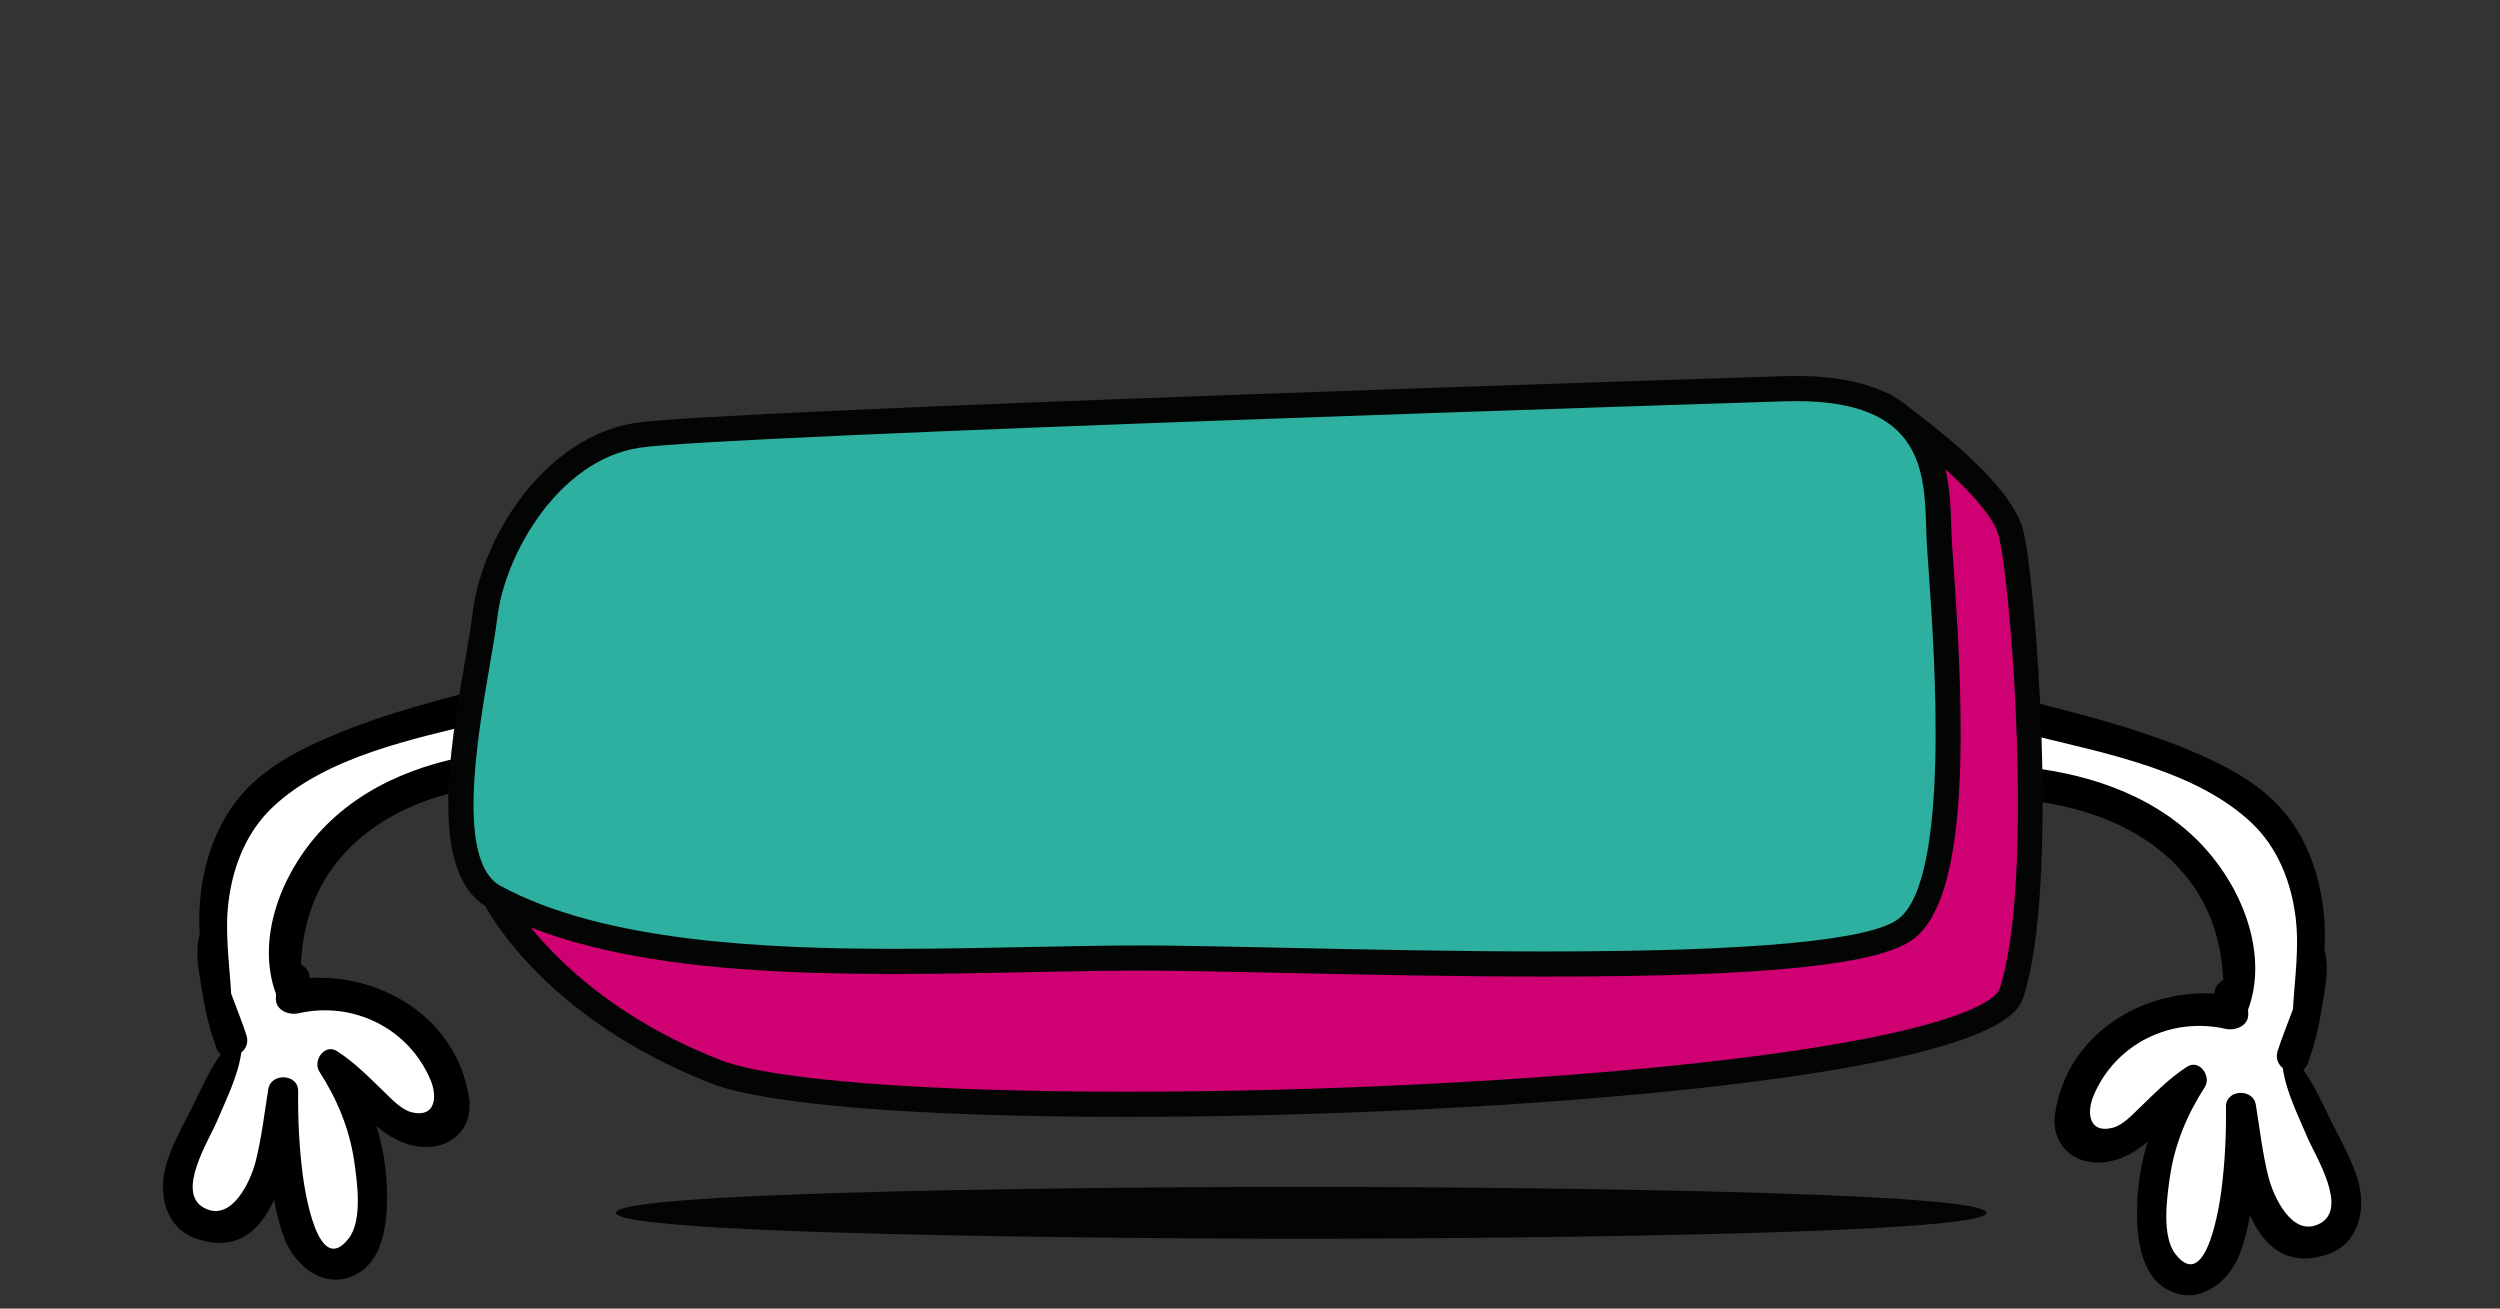
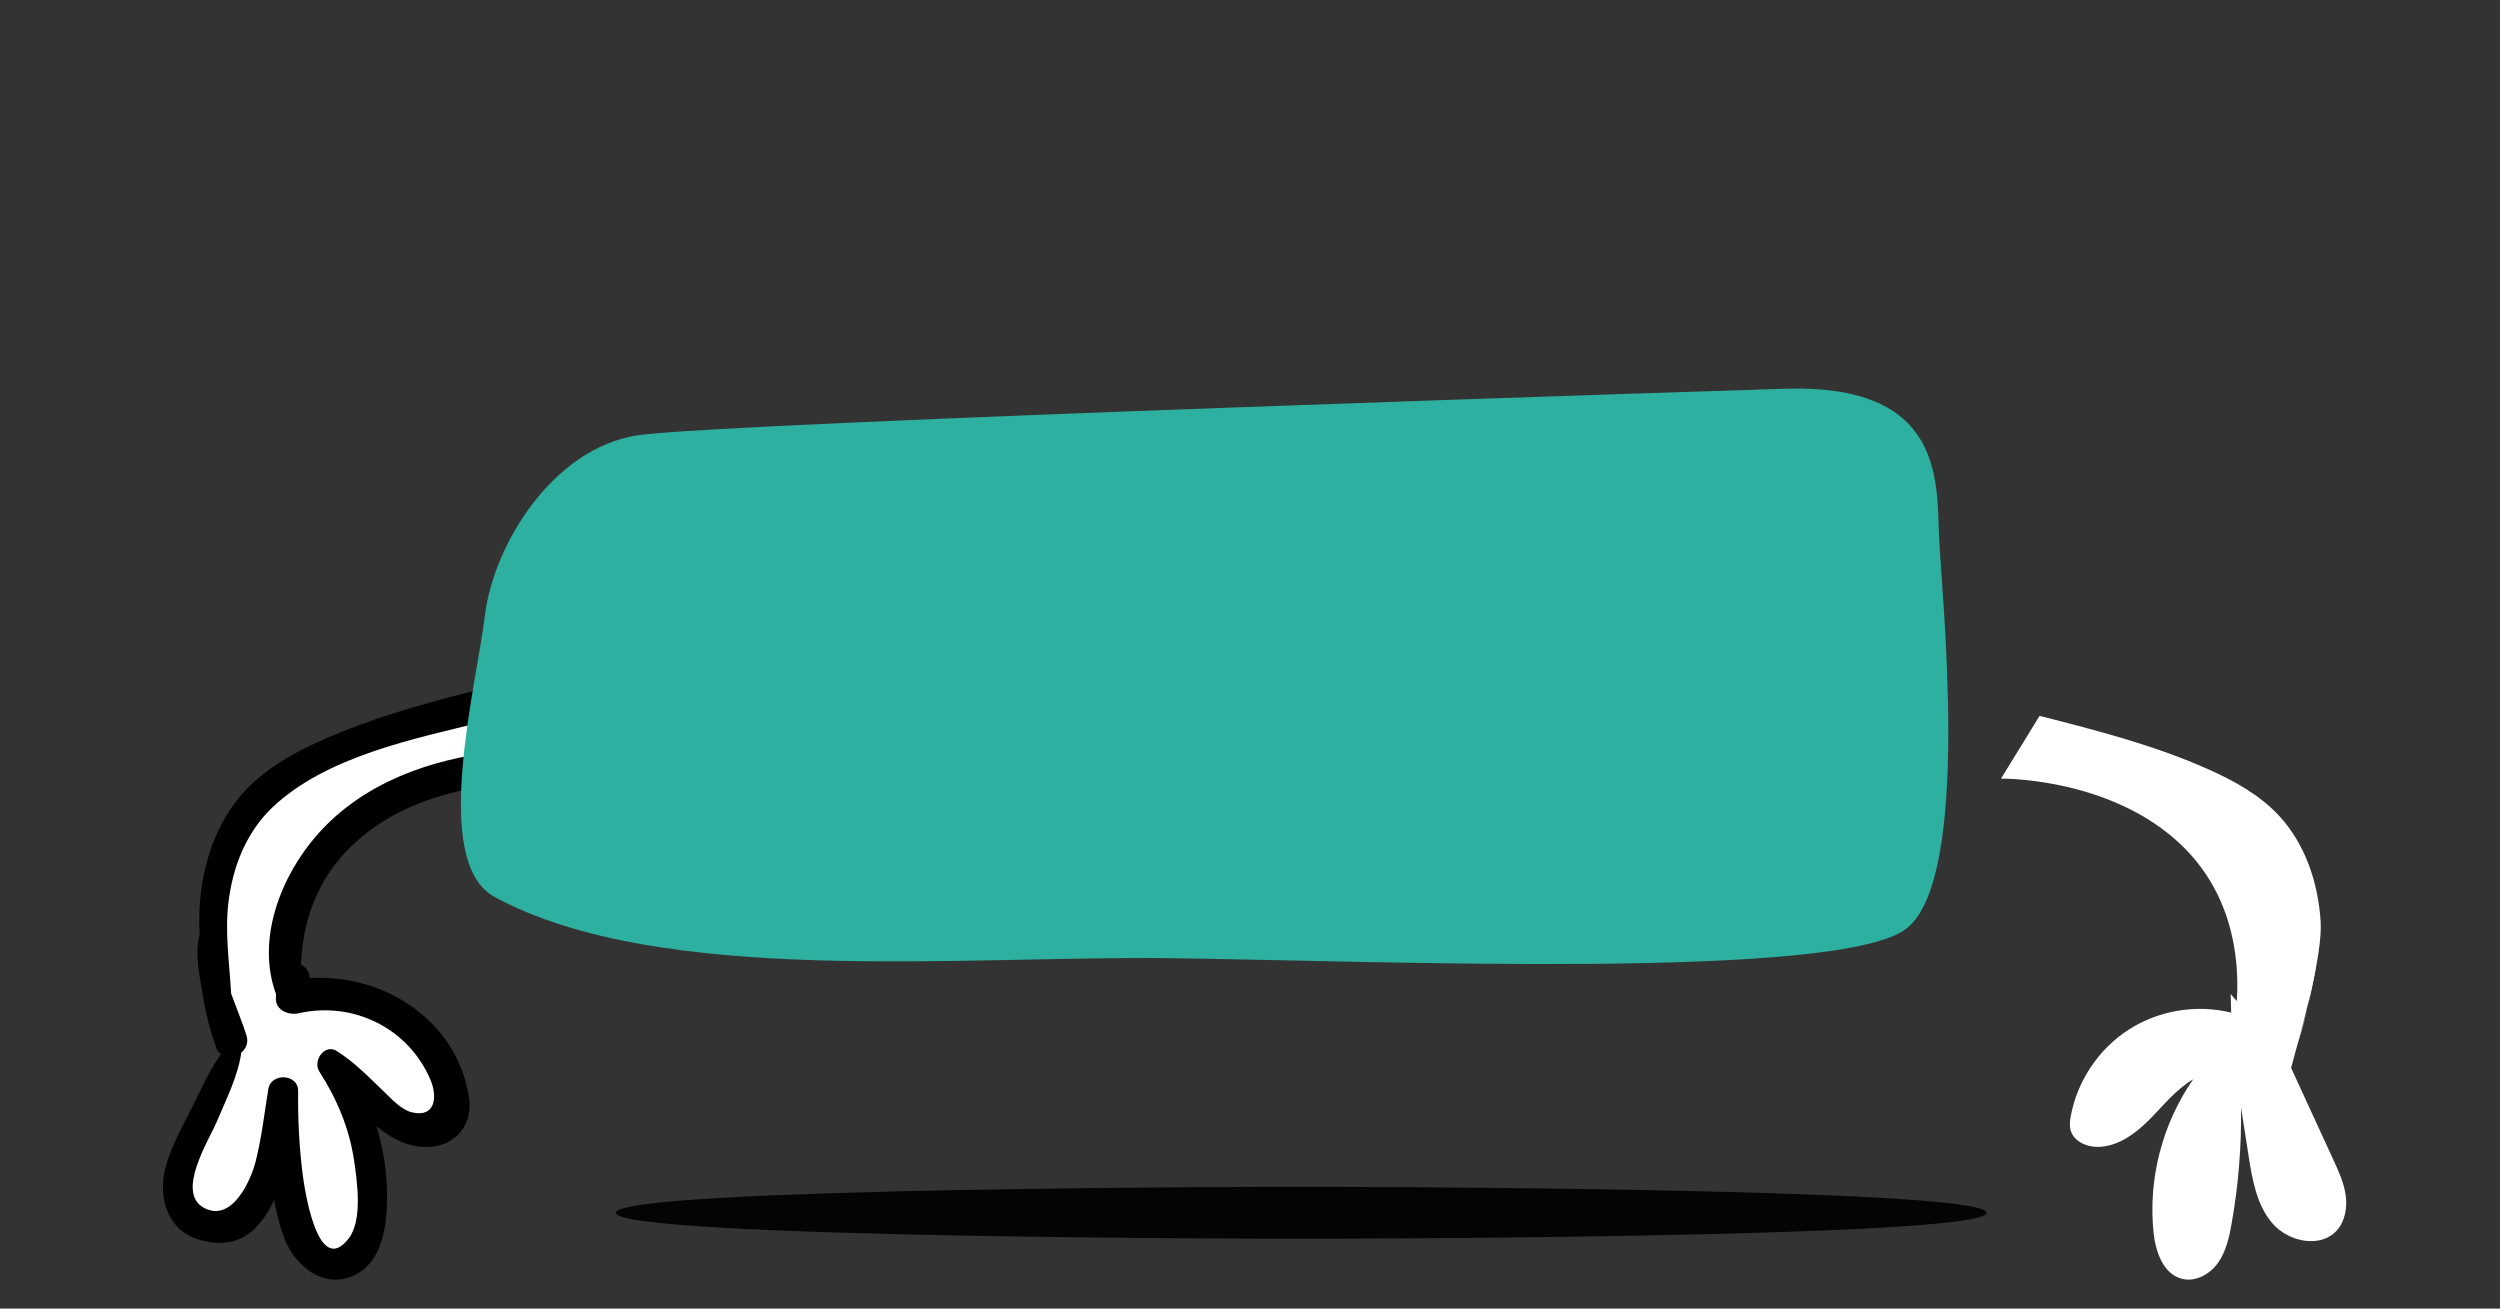
<svg xmlns="http://www.w3.org/2000/svg" version="1.2" baseProfile="tiny" id="Layer_1" x="0px" y="0px" viewBox="0 0 512 268" xml:space="preserve">
  <rect x="0" y="0" width="512" height="268" fill="#333333" stroke="none" />
  <g>
-     <path fill="#FFFFFF" d="M43.64,199.126c0.726,4.785,1.964,9.492,3.685,14.015c-1.836-5.341-3.291-10.813-4.349-16.36   c-0.274-1.437-0.521-2.926-0.18-4.349" />
    <path fill="#FFFFFF" d="M71.583,168.603c14.536-12.642,35.553-12.33,35.553-12.33l-7.905-12.854   c-11.737,2.995-23.54,6.013-34.598,10.96c-5.297,2.368-10.497,5.247-14.446,9.499c-5.378,5.791-8.005,13.747-8.514,21.634   c-0.438,6.794,3.674,21.228,6.046,30.005l-8.665,18.847c-1.068,2.324-2.149,4.69-2.508,7.222c-0.358,2.533,0.1,5.302,1.805,7.209   c3.317,3.71,9.849,2.376,13.128-1.368c3.279-3.743,4.177-8.947,4.946-13.864l1.552-9.93c-0.112,7.978,0.537,15.967,1.938,23.822   c0.5,2.801,1.133,5.675,2.784,7.992c1.651,2.318,4.576,3.952,7.339,3.274c3.881-0.951,5.458-5.59,5.862-9.565   c1.115-10.956-1.825-22.279-8.13-31.308c3.521,2.05,6.089,5.358,8.962,8.248c2.873,2.888,6.443,5.531,10.517,5.598   c2.375,0.038,5.029-1.15,5.641-3.445c0.25-0.937,0.128-1.932-0.048-2.885c-1.323-7.175-5.715-13.73-11.847-17.682   c-6.132-3.952-13.917-5.243-20.996-3.484l0.09-3.804l-1.239,1.451C58.247,193.007,59.692,178.944,71.583,168.603z" />
    <path d="M109.596,155.813l-5.05-13.094c-0.694-1.799-2.441-2.527-4.237-2.068c-10.351,2.646-20.734,5.309-30.644,9.355   c-7.895,3.224-16.042,7.202-21.341,14.131c-5.646,7.381-8.044,17.573-7.424,27.402c-0.074,0.147-0.137,0.303-0.174,0.478   c-0.771,3.577,0.087,7.394,0.658,10.964c0.615,3.849,1.47,7.573,2.79,11.244c0.191,0.773,0.577,1.325,1.071,1.685   c-2.45,3.376-4.199,7.49-6.019,11.11c-1.941,3.861-4.254,7.879-5.341,12.085c-1.496,5.787,0.176,12.511,6.336,14.588   c8.257,2.783,13.018-1.578,15.915-7.992c0.477,2.695,1.13,5.31,2.041,7.765c2.098,5.647,8.009,10.641,14.257,7.77   c6.539-3.006,7.008-11.902,6.798-18.092c-0.147-4.304-0.906-8.505-2.149-12.554c2.278,1.961,4.822,3.526,8.034,4.118   c6.651,1.226,11.968-3.232,10.923-9.981c-2.47-15.953-17.581-25.307-32.618-24.43c-0.003-0.037-0.003-0.074-0.006-0.11   c-0.071-1.26-0.817-2.144-1.78-2.625c0.343-8.519,3.001-16.526,9.177-23.096c9.193-9.783,22.852-13.46,35.84-14.235   C108.752,160.105,110.38,157.843,109.596,155.813z M65.191,170.707c-7.675,8.588-12.795,21.72-8.653,32.903   c-0.013,0.271-0.033,0.532-0.043,0.81c-0.094,2.509,2.66,3.549,4.646,3.098c11.154-2.535,22.559,3.036,27.042,13.685   c1.468,3.489,0.951,7.804-3.893,6.583c-2.082-0.525-4.007-2.625-5.51-4.069c-3.179-3.058-6.021-6.035-9.754-8.442   c-2.552-1.647-5.044,1.995-3.62,4.194c3.592,5.547,6.159,11.689,7.119,18.261c0.626,4.296,1.77,12.212-1.137,15.938   c-6.373,8.168-9.042-10.311-9.421-13.308c-0.71-5.625-0.97-11.253-0.91-16.918c0.038-3.542-5.552-3.801-6.105-0.412   c-0.804,4.925-1.368,10.005-2.598,14.847c-0.975,3.842-4.797,12.491-10.489,9.536c-5.996-3.111,0.92-13.847,2.596-17.838   c1.851-4.406,4.293-9.217,4.958-14.018c0.959-0.775,1.528-2.006,1.058-3.502c-0.86-2.738-2.065-5.618-3.136-8.547   c-0.341-6.231-1.32-12.429-0.553-18.74c0.887-7.29,3.654-14.368,9.07-19.476c11.003-10.377,28.802-13.973,43.479-17.557   l2.397,6.223C88.123,155.467,74.509,160.282,65.191,170.707z" />
  </g>
  <g>
    <path fill="#FFFFFF" d="M473.299,202.314c-0.726,4.785-1.964,9.492-3.685,14.015c1.836-5.341,3.291-10.813,4.349-16.36   c0.274-1.437,0.521-2.926,0.18-4.349" />
    <path fill="#FFFFFF" d="M445.356,171.792c-14.536-12.642-35.553-12.33-35.553-12.33l7.905-12.854   c11.737,2.995,23.54,6.013,34.598,10.96c5.297,2.368,10.497,5.247,14.447,9.499c5.378,5.791,8.005,13.747,8.514,21.634   c0.438,6.794-3.674,21.228-6.046,30.005l8.665,18.847c1.068,2.324,2.149,4.69,2.508,7.222c0.358,2.533-0.1,5.302-1.805,7.209   c-3.317,3.71-9.849,2.376-13.128-1.368c-3.279-3.743-4.177-8.947-4.946-13.864l-1.552-9.93c0.112,7.978-0.537,15.967-1.938,23.822   c-0.5,2.801-1.133,5.675-2.784,7.992c-1.651,2.318-4.576,3.952-7.339,3.274c-3.881-0.951-5.458-5.59-5.862-9.565   c-1.115-10.956,1.825-22.279,8.13-31.308c-3.521,2.05-6.089,5.358-8.962,8.248c-2.873,2.888-6.443,5.531-10.517,5.598   c-2.375,0.038-5.029-1.15-5.641-3.445c-0.25-0.937-0.128-1.932,0.048-2.885c1.323-7.175,5.715-13.73,11.847-17.682   c6.132-3.952,13.917-5.243,20.996-3.484l-0.09-3.804l1.239,1.451C458.692,196.195,457.247,182.133,445.356,171.792z" />
-     <path d="M410.289,163.419c12.987,0.774,26.646,4.452,35.84,14.235c6.175,6.57,8.834,14.577,9.177,23.096   c-0.962,0.481-1.709,1.365-1.78,2.625c-0.003,0.037-0.003,0.074-0.006,0.11c-15.037-0.877-30.148,8.477-32.618,24.43   c-1.045,6.749,4.272,11.206,10.923,9.981c3.212-0.592,5.756-2.157,8.034-4.118c-1.243,4.049-2.003,8.249-2.149,12.554   c-0.21,6.19,0.259,15.086,6.798,18.092c6.248,2.872,12.159-2.123,14.257-7.77c0.911-2.454,1.564-5.07,2.041-7.765   c2.897,6.414,7.658,10.775,15.915,7.992c6.161-2.077,7.832-8.801,6.336-14.588c-1.087-4.206-3.4-8.224-5.341-12.085   c-1.821-3.62-3.569-7.734-6.019-11.11c0.494-0.36,0.88-0.912,1.071-1.685c1.319-3.671,2.175-7.395,2.79-11.244   c0.57-3.569,1.428-7.386,0.658-10.964c-0.038-0.175-0.101-0.331-0.174-0.478c0.619-9.83-1.778-20.021-7.424-27.402   c-5.299-6.929-13.447-10.907-21.341-14.131c-9.91-4.046-20.293-6.709-30.643-9.355c-1.796-0.459-3.543,0.268-4.237,2.068   l-5.05,13.094C406.559,161.032,408.187,163.293,410.289,163.419z M415.204,157.149l2.397-6.223   c14.677,3.583,32.477,7.179,43.479,17.557c5.416,5.107,8.183,12.186,9.07,19.476c0.767,6.311-0.212,12.508-0.553,18.74   c-1.07,2.929-2.275,5.809-3.136,8.547c-0.47,1.496,0.1,2.727,1.058,3.502c0.665,4.801,3.107,9.612,4.958,14.018   c1.676,3.992,8.592,14.727,2.596,17.838c-5.692,2.955-9.514-5.693-10.489-9.536c-1.23-4.842-1.794-9.922-2.598-14.847   c-0.553-3.389-6.143-3.13-6.105,0.412c0.06,5.665-0.201,11.293-0.91,16.918c-0.379,2.997-3.048,21.476-9.421,13.308   c-2.907-3.726-1.763-11.642-1.137-15.938c0.959-6.572,3.527-12.714,7.119-18.261c1.423-2.2-1.068-5.842-3.62-4.194   c-3.733,2.407-6.574,5.384-9.754,8.442c-1.503,1.444-3.428,3.544-5.51,4.069c-4.844,1.221-5.361-3.094-3.893-6.583   c4.483-10.65,15.888-16.22,27.042-13.685c1.987,0.451,4.741-0.589,4.646-3.098c-0.011-0.278-0.03-0.539-0.043-0.81   c4.142-11.183-0.978-24.315-8.653-32.903C442.43,163.471,428.816,158.656,415.204,157.149z" />
  </g>
-   <path fill="#CF0071" d="M386.563,83.509c0,0,22.651,15.463,25.278,25.679c2.627,10.214,7.35,71.961,0.137,94.106  c-7.21,22.145-231.064,29.568-265.326,16.212c-34.262-13.353-45.358-35.807-45.358-35.807L386.563,83.509z" />
-   <path fill="#030504" d="M230.695,228.735c-42.868,0-73.841-2.489-84.977-6.83c-34.792-13.559-46.26-36.111-46.731-37.065  l-1.288-2.606L386.939,80.648l1.076,0.734c2.4,1.638,23.532,16.323,26.319,27.165c2.615,10.17,7.458,72.927,0.092,95.543  c-0.953,2.929-3.855,11.842-65.796,18.693C314.927,226.51,270.84,228.735,230.695,228.735z M105.119,185.085  c3.993,6.093,16.335,21.838,42.468,32.023c10.408,4.056,41.476,6.479,83.108,6.479c39.967,0,83.843-2.214,117.368-5.922  c55.813-6.172,60.995-13.718,61.468-15.168c7.116-21.849,2.361-82.773-0.182-92.667c-1.853-7.203-16.459-18.723-23.174-23.456  L105.119,185.085z" />
  <path fill="#2DB0A0" d="M365.416,79.615c0,0-217.621,6.877-234.895,9.544c-17.276,2.669-29.433,22.319-31.21,36.899  c-1.779,14.581-11.183,50.485,1.983,57.642c33.816,18.377,95.806,12.017,138.101,12.535c42.298,0.515,137.83,4.633,151.154-6.143  c13.327-10.777,7.049-68.527,6.568-80.306C396.64,98.008,397.836,78.559,365.416,79.615z" />
-   <path fill="#030504" d="M316.744,200.008c-0.004,0-0.005,0-0.008,0c-18.435,0-37.277-0.403-53.901-0.759  c-8.641-0.185-16.802-0.359-23.471-0.44c-8.91-0.109-18.584,0.085-28.928,0.295c-8.849,0.178-17.999,0.362-27.198,0.362  c-28.84,0-61.274-1.604-83.173-13.505c-12.371-6.724-8.025-32.009-4.853-50.471c0.657-3.826,1.226-7.132,1.544-9.744  c2.029-16.653,15.365-36.35,33.372-39.132c17.23-2.659,226.315-9.292,235.206-9.573c33.308-1.073,33.91,18.908,34.288,30.728  c0.021,0.656,0.042,1.293,0.067,1.911c0.064,1.562,0.234,3.98,0.45,7.041c2.268,32.249,3.095,66.422-7.972,75.371  C385.401,197.567,362.137,200.008,316.744,200.008z M234.027,193.628c1.833,0,3.632,0.01,5.4,0.031  c6.693,0.082,14.866,0.256,23.519,0.441c16.597,0.356,35.409,0.758,53.79,0.758c42.35,0,66.641-2.278,72.194-6.769  c10.472-8.468,7.277-53.903,6.074-71.008c-0.219-3.103-0.391-5.553-0.458-7.192c-0.026-0.632-0.047-1.285-0.068-1.955  c-0.368-11.489-0.827-25.787-26.582-25.787c-0.778,0-1.574,0.013-2.396,0.04c-2.177,0.069-217.664,6.903-234.587,9.515  c-16.507,2.55-27.476,21.772-29.047,34.666c-0.334,2.738-0.912,6.1-1.581,9.992c-2.579,15.003-6.894,40.113,2.237,45.077  c21.007,11.416,54.17,12.879,80.714,12.879c9.148,0,18.271-0.184,27.094-0.361C218.674,193.788,226.553,193.628,234.027,193.628z" />
  <path fill="#030504" d="M266.491,243.057c0,0-140.35,0-140.35,5.321c0,5.321,140.35,5.321,140.35,5.321s140.35,0,140.35-5.321  C406.841,243.057,266.491,243.057,266.491,243.057z" />
</svg>